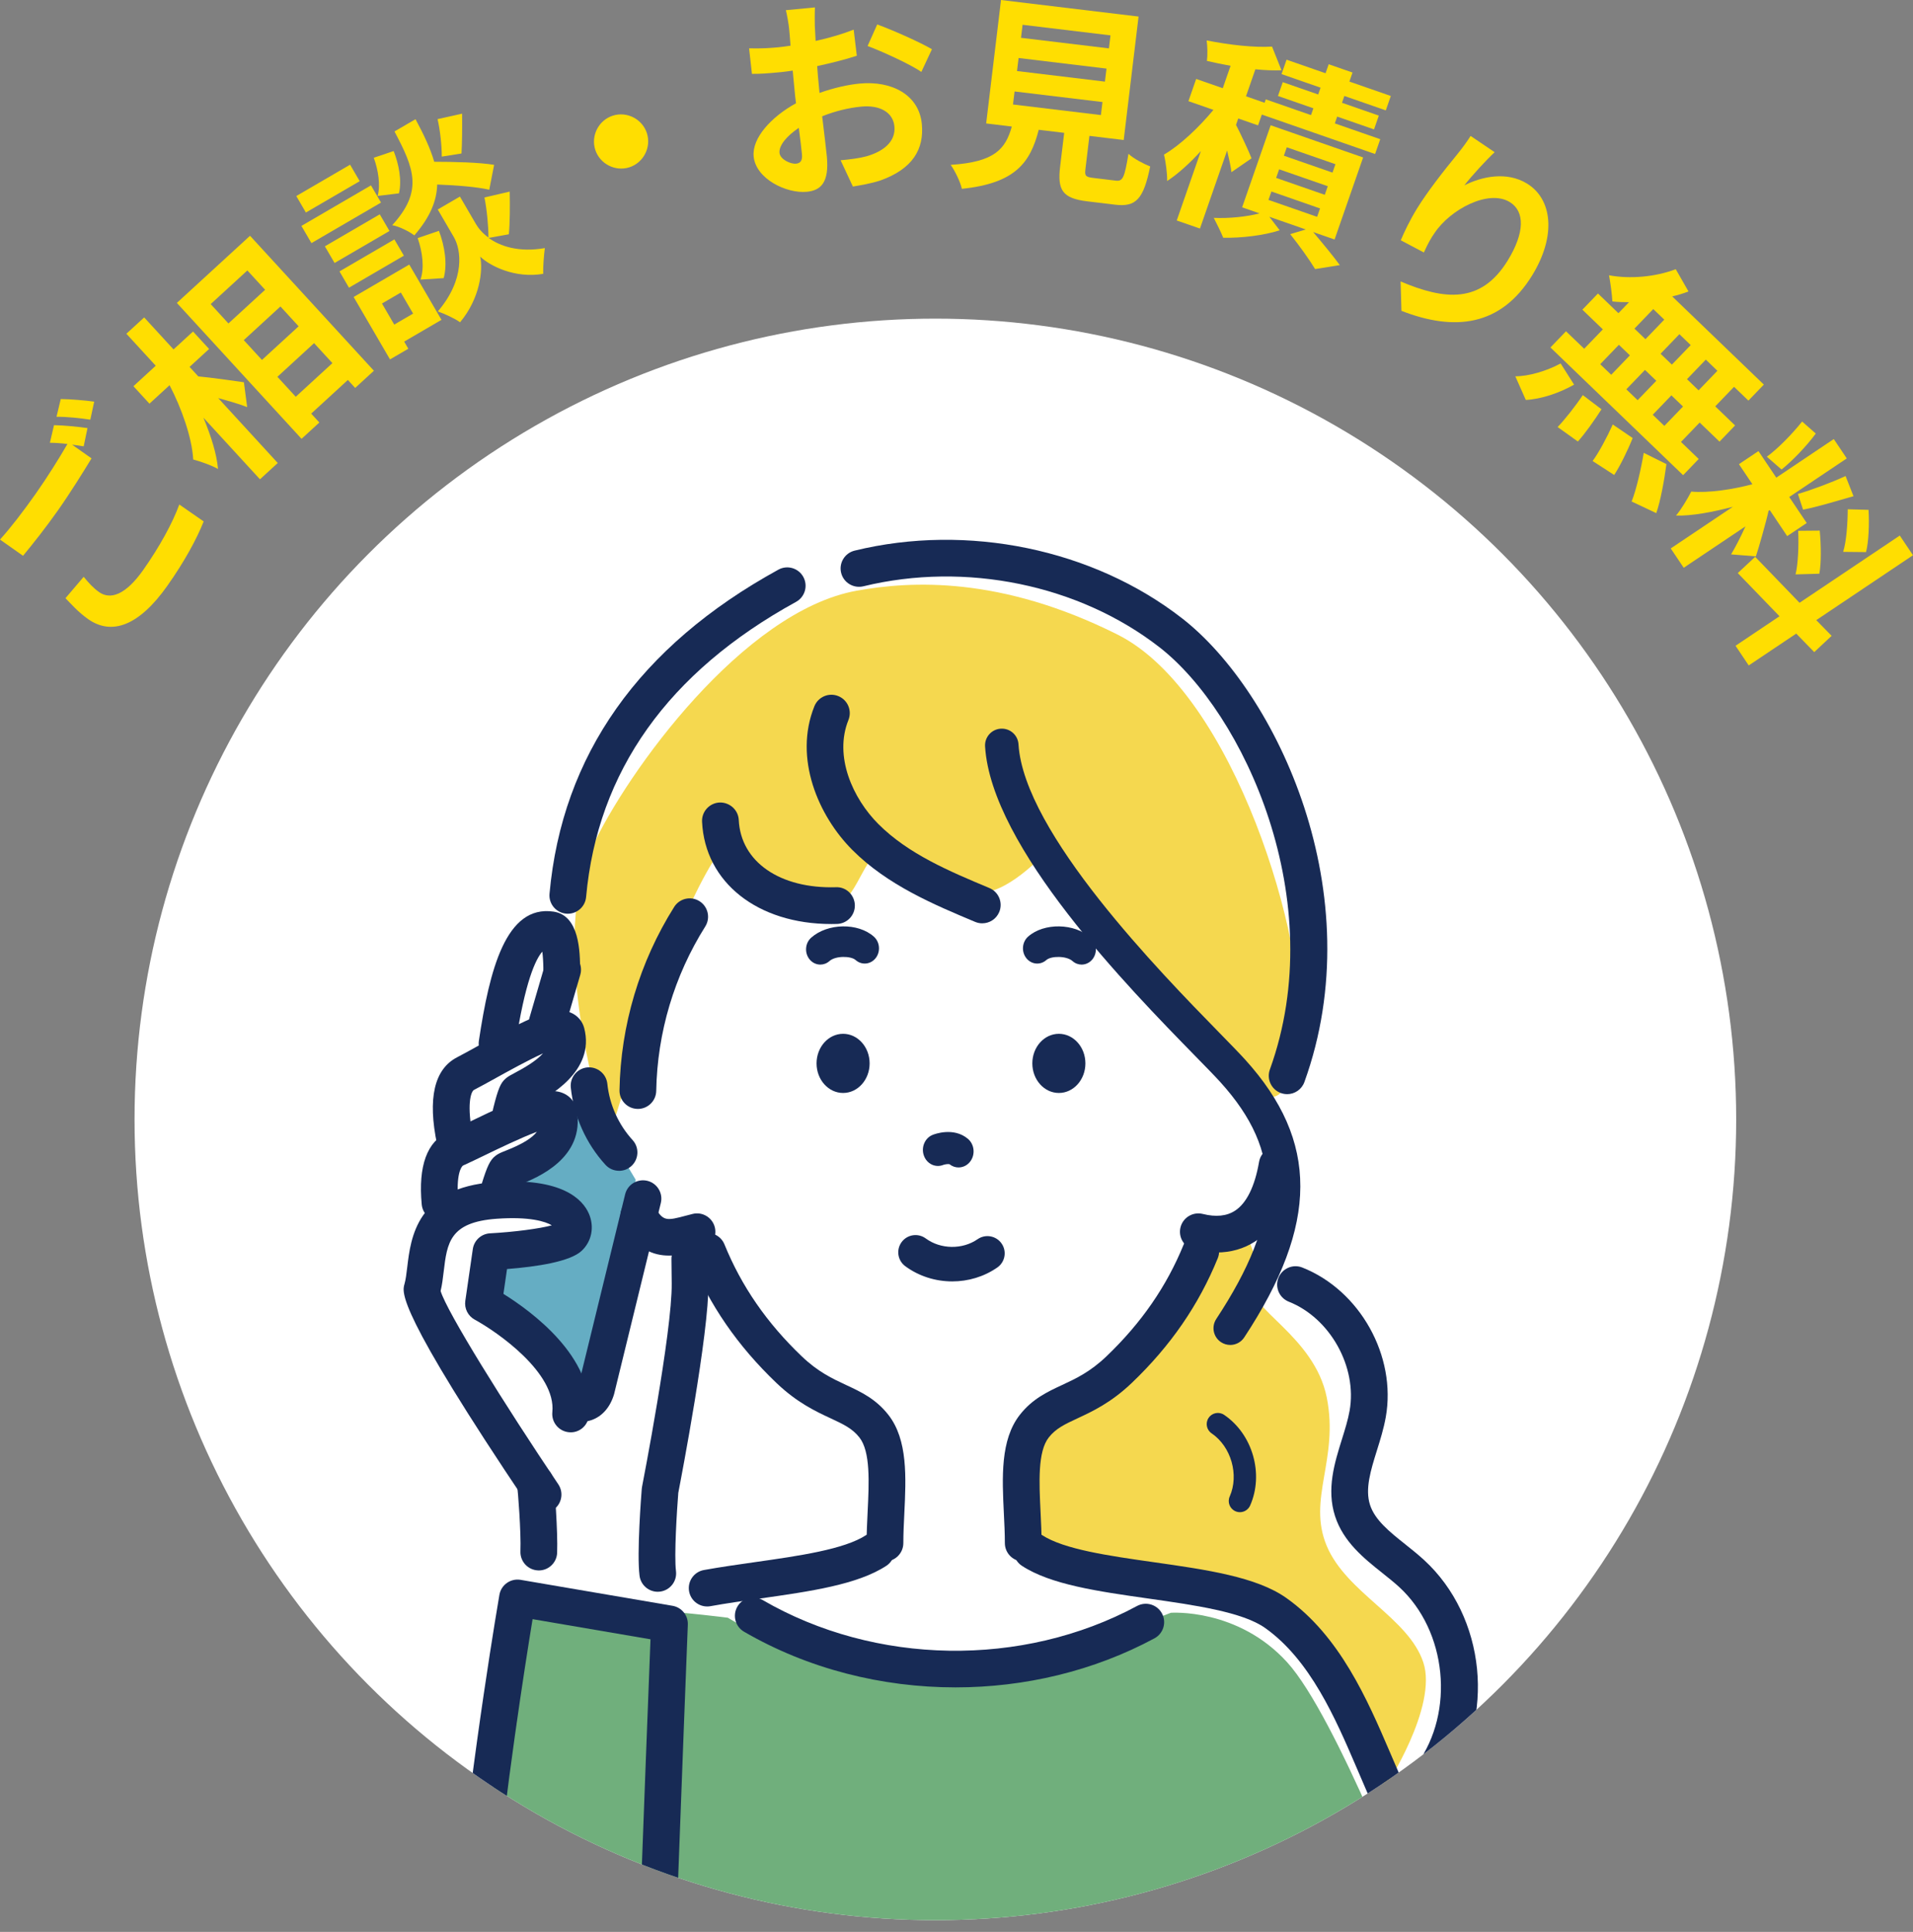
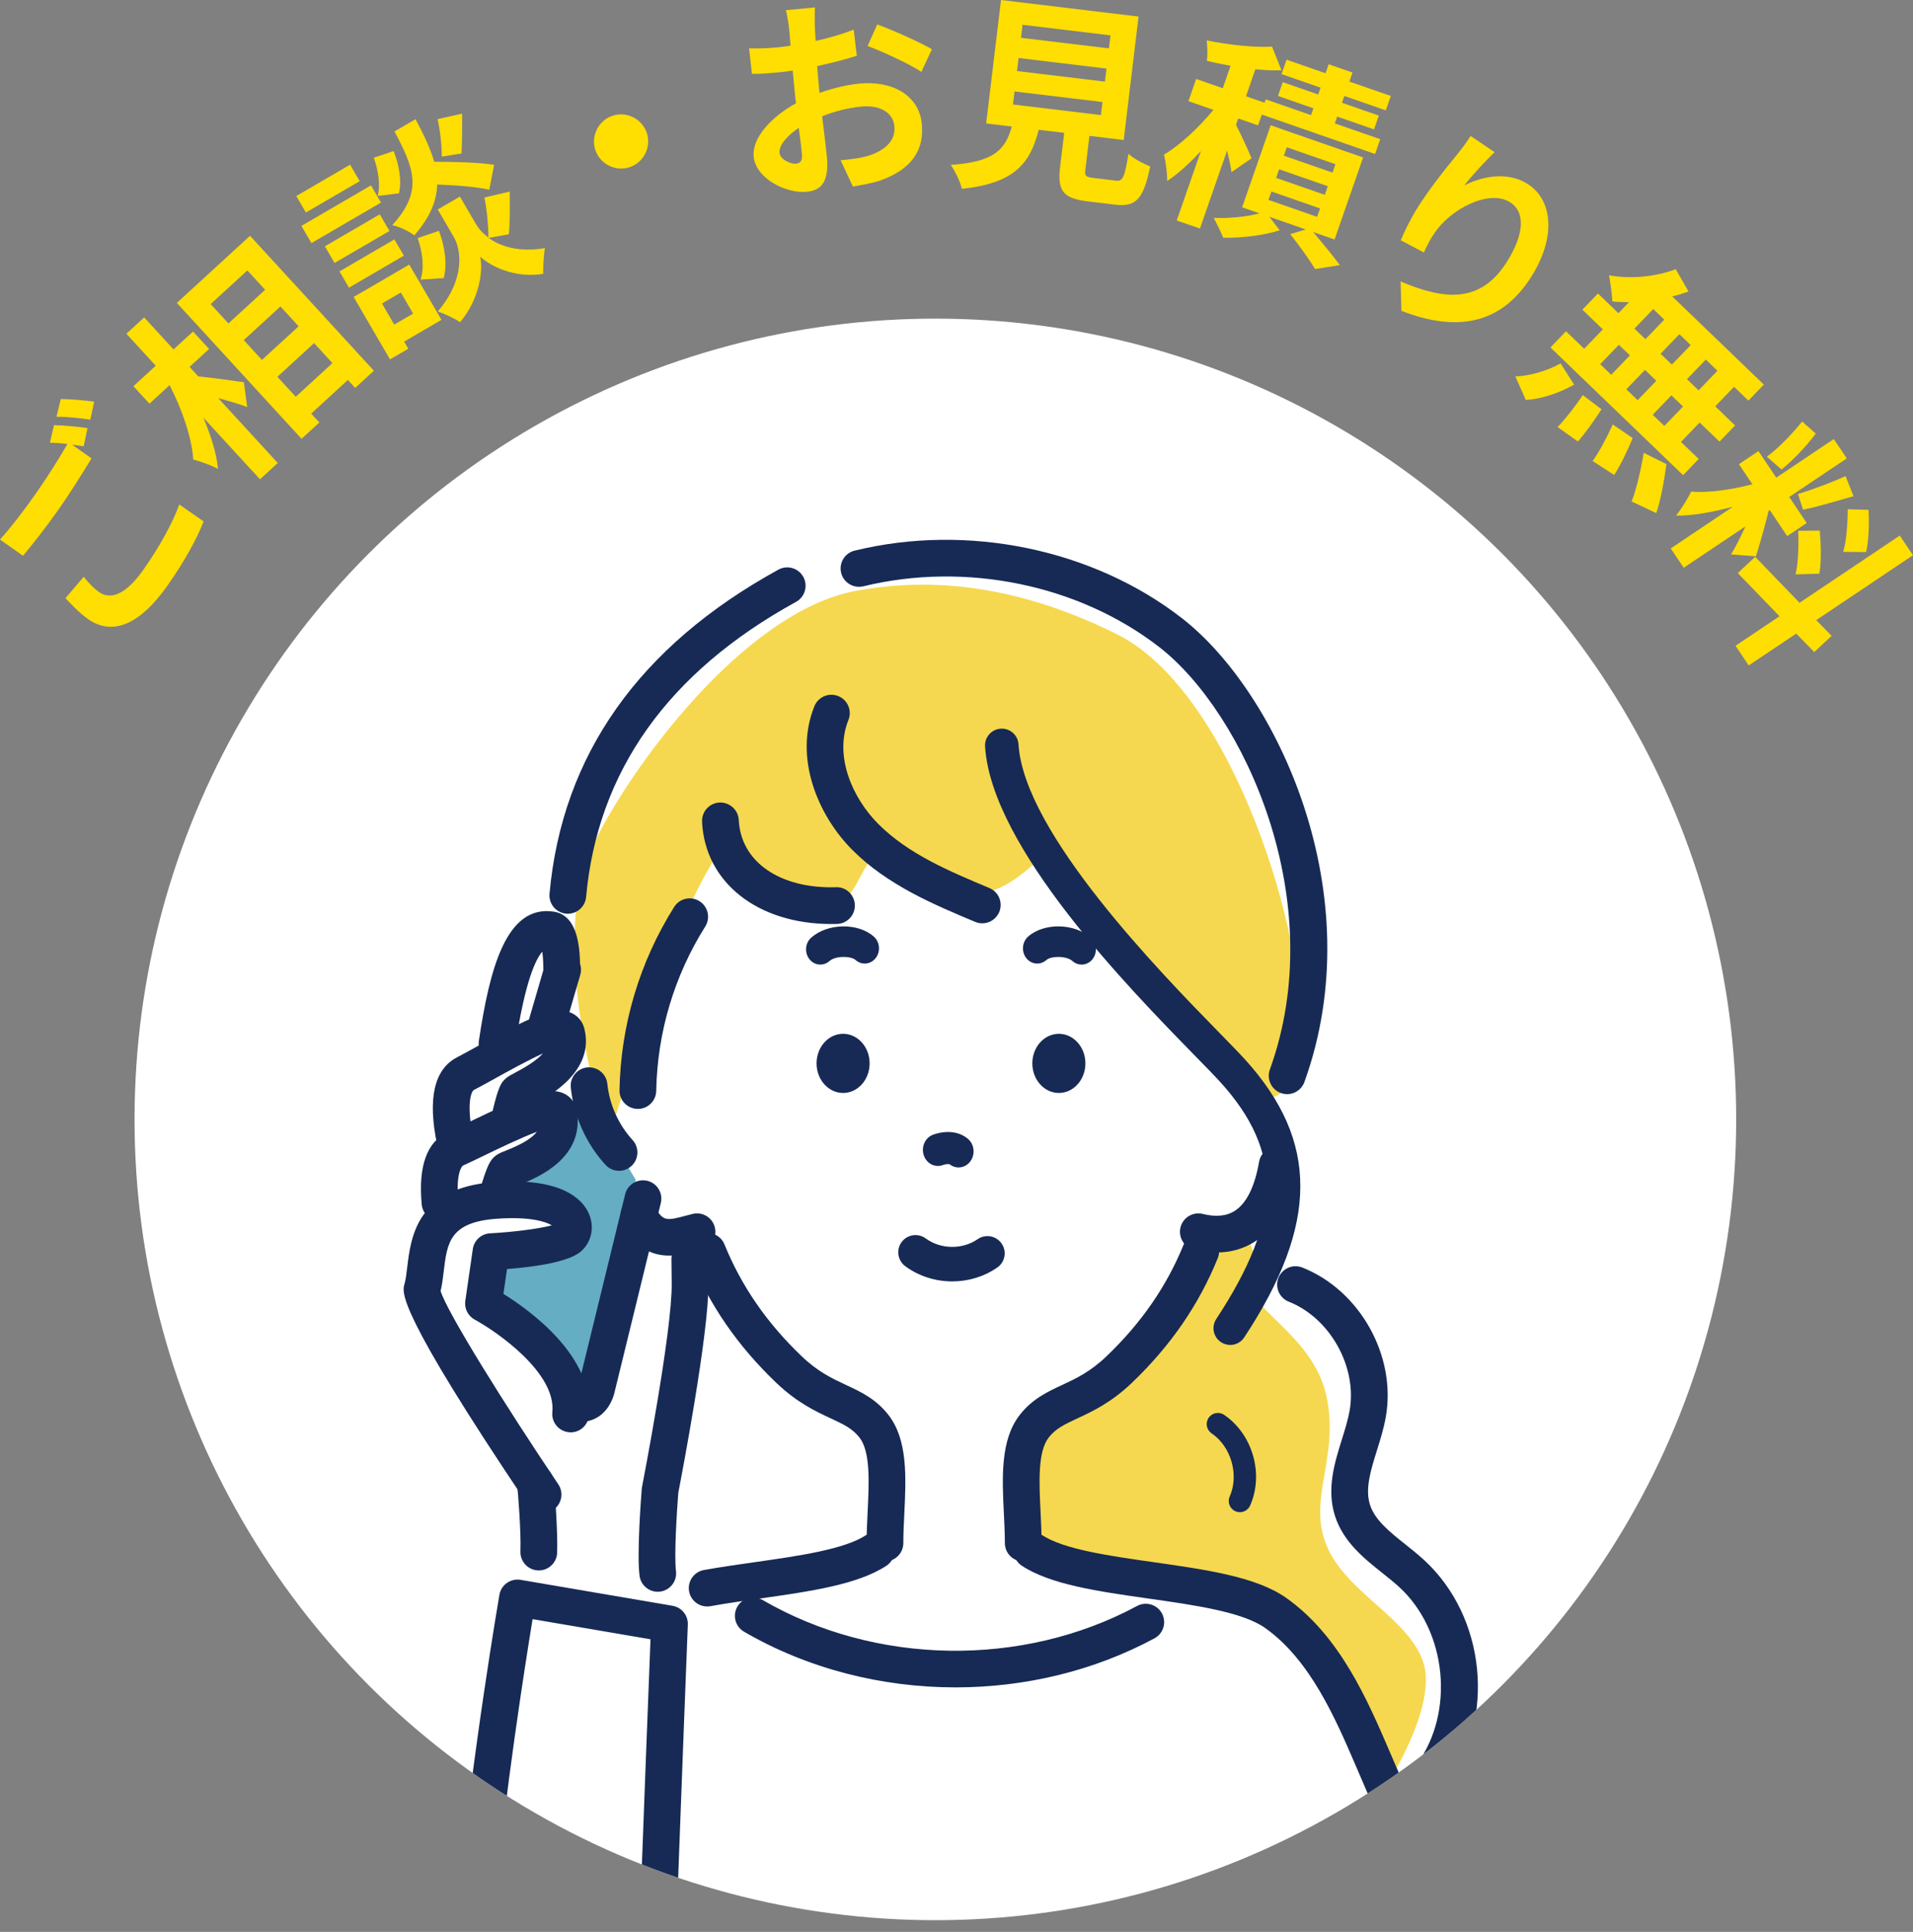
<svg xmlns="http://www.w3.org/2000/svg" id="_レイヤー_2" width="144.474" height="145.91" viewBox="0 0 144.474 145.91">
  <rect x="0" y="0" width="144.474" height="145.91" fill="#808080" stroke="none" />
  <defs>
    <style>.cls-1{fill:#efe83e;}.cls-1,.cls-2,.cls-3,.cls-4,.cls-5,.cls-6,.cls-7,.cls-8{stroke-width:0px;}.cls-2{fill:#70af7c;}.cls-3{fill:none;}.cls-4{fill:#f5d84f;}.cls-9{clip-path:url(#clippath);}.cls-5{fill:#65adc3;}.cls-6{fill:#fff;}.cls-7{fill:#172a55;}.cls-8{fill:#ffde01;}</style>
    <clipPath id="clippath">
      <circle class="cls-3" cx="70.641" cy="84.546" r="60.48" />
    </clipPath>
  </defs>
  <g id="seoテキスト">
    <circle class="cls-6" cx="70.641" cy="84.546" r="60.48" />
    <g class="cls-9">
      <path class="cls-5" d="M48.007,89.1c-.28,1.822-1.887,14.832-2.976,15.859-1.089,1.028-7.487-5.878-8.468-6.579-.981-.701-.506-3.433,2.357-3.993,1.939-.379,4.904.219,4.786-2.134-.143-2.856-7.381-1.364-5.84-2.935,1.541-1.572,6.987-7.565,7.328-5.899.341,1.666,2.813,5.682,2.813,5.682Z" />
      <path class="cls-4" d="M90.684,94.505c-2.892,5.198-8.479,10.693-9.472,11.162-.993.47-3.831,2.696-3.956,4.273-.125,1.577.677,7.158.677,7.158,0,0,9.067,1.821,13.029,2.895,3.962,1.074,7.139,2.888,8.488,4.903,1.349,2.015,5.157,10.111,5.157,10.111,0,0,4.003-6.095,2.882-9.459-1.121-3.364-5.794-5.234-7.289-8.785-1.495-3.551.935-6.542,0-11.215-.935-4.673-6.168-6.828-5.42-8.381.748-1.553-.959-4.446-.959-4.446l-3.136,1.784Z" />
      <path class="cls-4" d="M64.686,44.616c-8.555,1.555-17.316,13.644-19.999,19.439-3.548,7.663,1.274,21.974,1.274,21.974,0,0,2.777-9.174,4.679-14.139,2.19-5.716,3.767-7.648,3.767-7.648,0,0,7.065,4.76,8.766,4.156,1.701-.604,2.315-4.794,3.776-3.808,1.461.986,5.028,3.016,7.27,2.83,2.243-.187,4.86-3.177,4.86-3.177,0,0,11.457,13.564,13.574,16.159,2.117,2.595,4.71,4.739,5.445-2.16.735-6.898-4.875-25.893-13.702-30.316-8.828-4.423-15.597-4.057-19.709-3.309Z" />
-       <path class="cls-2" d="M36.238,140.995c2.094-10.178,1.349-17.691,4.34-18.999,2.991-1.308,14.389.187,14.389.187,0,0,11.006,6.729,18.504,4.673,7.499-2.056,14.953-5.047,14.953-5.047,0,0,5.047-.374,8.785,3.738,3.738,4.112,9.719,19.812,9.719,19.812H36.276l-.038-4.365Z" />
      <path class="cls-1" d="M39.097,130.066c-.264.308-.416.492-.416.492,0,0,.159-.108.416-.492Z" />
      <path class="cls-7" d="M77.276,117.93c-.766,0-1.387-.622-1.387-1.387,0-.716-.037-1.466-.074-2.217-.134-2.744-.272-5.581,1.204-7.466.945-1.208,2.082-1.737,3.181-2.249,1.046-.487,2.127-.99,3.361-2.17,2.639-2.523,4.549-5.29,5.837-8.456.289-.711,1.098-1.053,1.808-.762.71.288,1.051,1.098.762,1.807-1.439,3.536-3.562,6.616-6.49,9.416-1.565,1.495-2.974,2.152-4.107,2.679-.948.442-1.633.761-2.168,1.444-.839,1.073-.727,3.385-.618,5.622.038.777.077,1.581.077,2.352,0,.766-.621,1.387-1.387,1.387Z" />
      <path class="cls-7" d="M61.953,72.853c-.308,0-.614-.14-.827-.412-.381-.488-.321-1.214.136-1.62,1.238-1.105,3.539-1.144,4.734-.079.457.407.518,1.132.138,1.62-.382.487-1.061.553-1.517.146-.359-.319-1.518-.329-1.973.077-.202.18-.447.268-.69.268Z" />
      <path class="cls-7" d="M81.686,72.853c-.244,0-.489-.088-.69-.268-.454-.405-1.615-.395-1.973-.077-.457.407-1.136.342-1.517-.146-.381-.488-.319-1.214.137-1.62,1.196-1.065,3.497-1.026,4.734.079.456.407.517,1.132.136,1.62-.213.272-.519.412-.827.412Z" />
      <path class="cls-7" d="M65.676,80.315c0,1.234-.897,2.234-2.004,2.234-1.107,0-2.004-1-2.004-2.234,0-1.234.897-2.234,2.004-2.234,1.107,0,2.004,1,2.004,2.234Z" />
      <path class="cls-7" d="M77.964,80.315c0,1.234.897,2.234,2.004,2.234,1.107,0,2.004-1,2.004-2.234,0-1.234-.897-2.234-2.004-2.234-1.107,0-2.004,1-2.004,2.234Z" />
      <path class="cls-7" d="M72.391,88.175c-.238,0-.477-.08-.681-.244-.104-.035-.376.014-.477.054-.589.232-1.242-.083-1.461-.71-.22-.626.078-1.326.664-1.561.159-.065,1.587-.597,2.654.291.495.412.583,1.174.198,1.702-.224.307-.558.467-.896.467Z" />
      <path class="cls-7" d="M108.698,145.91c-.538,0-1.049-.315-1.275-.84l-5.018-11.674c-1.538-3.577-3.452-8.03-6.867-10.444-1.709-1.209-5.327-1.723-8.827-2.221-3.791-.54-7.372-1.05-9.538-2.473-.64-.421-.818-1.281-.398-1.921.421-.64,1.282-.817,1.921-.398,1.649,1.083,5.084,1.573,8.406,2.045,4.001.57,7.781,1.107,10.037,2.702,4.054,2.866,6.139,7.717,7.815,11.615l5.018,11.674c.302.703-.023,1.519-.727,1.822-.179.077-.364.113-.547.113Z" />
      <path class="cls-7" d="M66.835,117.93c-.766,0-1.387-.622-1.387-1.387,0-.772.039-1.575.077-2.352.109-2.236.221-4.549-.618-5.621-.535-.684-1.22-1.003-2.168-1.445-1.133-.527-2.542-1.184-4.107-2.679-2.928-2.8-5.051-5.88-6.49-9.416-.288-.71.052-1.519.762-1.808.71-.286,1.52.053,1.808.762,1.289,3.167,3.198,5.933,5.838,8.456,1.233,1.18,2.315,1.683,3.36,2.17,1.099.512,2.236,1.041,3.181,2.249,1.476,1.885,1.338,4.722,1.205,7.466-.037.753-.074,1.502-.074,2.217,0,.766-.621,1.387-1.387,1.387Z" />
      <path class="cls-7" d="M53.405,121.332c-.658,0-1.242-.47-1.363-1.141-.136-.753.365-1.475,1.118-1.611,1.245-.225,2.568-.413,3.848-.595,3.323-.473,6.759-.962,8.407-2.045.641-.421,1.499-.244,1.921.398.421.64.243,1.5-.397,1.921-2.167,1.424-5.749,1.934-9.54,2.473-1.254.179-2.552.363-3.746.579-.083.015-.166.022-.248.022Z" />
      <path class="cls-7" d="M71.915,96.781c-1.256,0-2.51-.384-3.547-1.149-.579-.427-.702-1.242-.275-1.821.426-.578,1.241-.701,1.821-.275,1.124.83,2.771.852,3.917.057.591-.41,1.402-.264,1.812.327.411.59.264,1.402-.327,1.812-1.008.7-2.205,1.049-3.401,1.049Z" />
      <path class="cls-7" d="M50.521,94.83c-1.184,0-2.457-.478-3.49-2.328-.373-.668-.134-1.514.535-1.887.668-.372,1.514-.134,1.887.535.627,1.122.895,1.051,2.385.657l.465-.12c.741-.19,1.496.266,1.682,1.009.186.744-.266,1.497-1.009,1.682l-.429.112c-.587.155-1.289.341-2.027.341Z" />
      <path class="cls-7" d="M91.874,94.598c-.549,0-1.121-.073-1.709-.22-.744-.186-1.196-.939-1.01-1.682.185-.743.94-1.193,1.682-1.01.989.249,1.81.165,2.44-.249.868-.566,1.494-1.839,1.81-3.683.129-.754.849-1.255,1.601-1.133.755.13,1.262.847,1.133,1.602-.456,2.661-1.475,4.524-3.028,5.537-.851.556-1.841.837-2.919.837Z" />
      <path class="cls-7" d="M74.184,69.737c-.179,0-.361-.035-.536-.108-3.105-1.302-6.624-2.777-9.274-5.431-2.568-2.57-4.452-6.924-2.871-10.855.286-.711,1.094-1.057,1.804-.769.711.286,1.055,1.093.769,1.805-1.109,2.756.336,5.933,2.26,7.859,2.264,2.268,5.375,3.571,8.384,4.832.706.296,1.039,1.109.743,1.815-.223.532-.737.851-1.279.851Z" />
      <path class="cls-7" d="M92.909,101.58c-.239,0-.48-.068-.694-.208-.583-.384-.745-1.168-.361-1.752,5.003-7.599,5.089-12.615.306-17.894-.425-.469-1.086-1.144-1.907-1.983-4.996-5.111-15.391-15.745-15.858-23.368-.043-.697.487-1.297,1.185-1.34.706-.041,1.297.487,1.34,1.185.41,6.683,10.734,17.245,15.142,21.755.848.868,1.532,1.568,1.972,2.053,5.581,6.16,5.561,12.436-.068,20.984-.243.369-.646.569-1.058.569Z" />
      <path class="cls-7" d="M97.208,82.637c-.156,0-.315-.026-.471-.082-.721-.26-1.094-1.056-.834-1.776,4.613-12.774-1.998-26.965-8.332-31.89-6.075-4.726-14.646-6.491-22.371-4.607-.744.175-1.494-.275-1.676-1.019-.182-.744.275-1.494,1.019-1.676,8.524-2.081,18.002-.121,24.731,5.113,7.163,5.572,14.359,20.841,9.237,35.022-.204.565-.737.916-1.305.916Z" />
      <path class="cls-7" d="M42.884,69.013c-.042,0-.084-.002-.127-.006-.763-.069-1.326-.743-1.256-1.507.948-10.462,6.763-18.696,17.284-24.475.672-.369,1.515-.123,1.883.548.369.672.123,1.515-.548,1.884-9.662,5.306-14.997,12.806-15.856,22.293-.065.72-.67,1.262-1.38,1.262Z" />
      <path class="cls-7" d="M62.785,69.789c-5.555,0-9.545-3.132-9.764-7.725-.036-.765.555-1.415,1.32-1.452.759-.026,1.415.554,1.452,1.32.15,3.158,3.105,5.204,7.341,5.078.762-.037,1.404.58,1.426,1.347.022.766-.581,1.405-1.347,1.426-.143.004-.286.006-.427.006Z" />
      <path class="cls-7" d="M108.129,135.449c-.283,0-.569-.086-.815-.266-.62-.451-.756-1.318-.305-1.938,2.874-3.948,2.263-10.074-1.335-13.377-.39-.358-.822-.701-1.278-1.065-1.38-1.099-2.943-2.346-3.571-4.297-.656-2.038-.034-4.027.514-5.782.238-.762.463-1.483.587-2.181.587-3.304-1.475-6.996-4.595-8.23-.713-.282-1.062-1.088-.78-1.801.282-.711,1.087-1.061,1.8-.78,4.355,1.723,7.126,6.685,6.306,11.296-.155.872-.417,1.711-.671,2.523-.466,1.494-.907,2.905-.521,4.105.371,1.154,1.482,2.039,2.659,2.977.473.377.963.767,1.424,1.191,4.667,4.282,5.43,11.933,1.703,17.054-.271.372-.694.571-1.123.571Z" />
      <path class="cls-7" d="M93.641,114.211c-.114,0-.23-.023-.341-.072-.426-.189-.618-.686-.43-1.112.722-1.629.109-3.77-1.367-4.771-.385-.261-.486-.785-.224-1.171.261-.385.786-.486,1.171-.224,2.154,1.461,3.016,4.469,1.962,6.849-.14.314-.448.501-.771.501Z" />
      <path class="cls-7" d="M72.161,127.444c-5.574,0-11.15-1.405-15.969-4.205-.662-.385-.887-1.234-.503-1.896.386-.664,1.235-.885,1.897-.503,8.514,4.947,19.618,5.125,28.288.455.675-.363,1.516-.111,1.879.563.363.674.111,1.516-.563,1.879-4.593,2.475-9.811,3.707-15.029,3.707Z" />
      <g id="_携帯を持つ右腕">
        <path class="cls-7" d="M40.691,118.61c-.018,0-.036-.001-.054-.001-.765-.03-1.362-.673-1.333-1.439.056-1.457-.19-4.577-.244-4.941-.11-.749.4-1.461,1.148-1.583.749-.124,1.452.366,1.586,1.112.086.479.343,3.921.282,5.518-.028.748-.643,1.335-1.385,1.335Z" />
        <path class="cls-7" d="M49.674,120.222c-.69,0-1.288-.515-1.375-1.217-.212-1.708.129-6.062.168-6.553.004-.052.011-.104.021-.155.023-.117,2.287-11.751,2.241-15.366l-.02-1.831c-.011-.767.601-1.396,1.366-1.408h.021c.757,0,1.375.608,1.387,1.367l.02,1.837c.048,3.778-2.059,14.729-2.277,15.856-.104,1.316-.321,4.726-.174,5.912.094.76-.446,1.452-1.206,1.547-.058.007-.116.011-.172.011Z" />
        <path class="cls-7" d="M41.323,78.635c-.129,0-.259-.018-.389-.056-.736-.214-1.158-.984-.944-1.72l1.17-4.011c.214-.734.985-1.157,1.72-.943.736.214,1.158.984.944,1.72l-1.17,4.011c-.177.605-.73.999-1.331.999Z" />
        <path class="cls-7" d="M43.917,107.383c-.516,0-1.032-.171-1.486-.505-.617-.454-.75-1.321-.297-1.939.373-.51,1.028-.688,1.594-.483l3.484-14.254c.182-.745.932-1.195,1.677-1.018.744.182,1.2.933,1.018,1.677l-3.528,14.427c-.29,1-.911,1.698-1.719,1.972-.243.082-.493.123-.743.123Z" />
        <path class="cls-7" d="M37.539,80.202c-.068,0-.138-.005-.207-.016-.757-.114-1.279-.82-1.166-1.578.806-5.373,2.041-10.279,5.635-9.756,1.976.287,2,3.06,2.011,4.394.007.766-.609,1.392-1.375,1.399h-.012c-.76,0-1.38-.613-1.387-1.376-.005-.636-.041-1.084-.082-1.394-.492.557-1.307,2.219-2.046,7.144-.103.687-.695,1.182-1.37,1.182Z" />
        <path class="cls-7" d="M34.366,87.538c-.643,0-1.219-.449-1.356-1.102-.728-3.471-.219-5.685,1.511-6.581.441-.228.985-.53,1.577-.858,3.903-2.161,5.747-3.051,7.027-2.505.495.212.857.631.994,1.15.866,3.302-2.743,5.209-3.936,5.838-.054.176-.135.462-.246.915-.182.743-.933,1.198-1.678,1.016-.744-.183-1.199-.934-1.016-1.678.384-1.566.585-1.946.918-2.25.186-.17.389-.277.725-.455.736-.388,1.606-.897,2.125-1.469-1.145.522-2.677,1.37-3.567,1.864-.618.342-1.186.656-1.646.894-.24.124-.573,1.155-.071,3.548.157.75-.323,1.485-1.073,1.643-.096.02-.192.03-.286.03Z" />
        <path class="cls-7" d="M33.228,92.225c-.708,0-1.313-.54-1.379-1.259-.271-2.912.401-4.753,1.995-5.471.45-.203,1.007-.472,1.613-.765,4.042-1.955,5.943-2.745,7.185-2.113.484.246.817.694.913,1.229.652,3.624-2.999,5.11-4.269,5.612-.061.166-.147.422-.266.809-.224.733-1.002,1.144-1.732.92-.733-.224-1.145-.999-.92-1.732.418-1.366.639-1.826,1.029-2.141.219-.179.461-.274.828-.419,1.19-.47,1.941-.92,2.322-1.415-1.191.446-2.908,1.276-3.882,1.747-.632.306-1.213.586-1.682.797-.154.07-.555.713-.372,2.685.071.762-.49,1.438-1.253,1.509-.044.004-.087.007-.13.007Z" />
        <path class="cls-7" d="M41.017,114.268c-.446,0-.884-.215-1.152-.613-9.896-14.704-9.506-16.031-9.319-16.669.096-.327.151-.791.21-1.283.268-2.244.717-6.001,6.553-6.42,5.168-.38,6.707,1.33,7.163,2.378.434.995.219,2.1-.548,2.814-.872.812-3.353,1.193-5.632,1.372l-.272,1.877c2.074,1.289,6.9,4.788,6.454,9.207-.076.762-.753,1.326-1.519,1.241-.762-.077-1.318-.757-1.241-1.519.297-2.948-4.132-6.042-5.863-6.985-.509-.278-.794-.843-.71-1.418l.567-3.913c.095-.654.638-1.15,1.298-1.186,1.834-.099,3.767-.357,4.668-.605-.478-.289-1.676-.674-4.167-.496-3.552.256-3.739,1.82-3.998,3.983-.061.514-.12,1.003-.233,1.473.476,1.582,4.819,8.554,8.888,14.6.428.636.259,1.498-.376,1.926-.237.16-.507.236-.773.236Z" />
        <path class="cls-7" d="M35.902,145.634c-.045,0-.09-.002-.135-.007-.762-.074-1.321-.752-1.247-1.514,1.127-11.639,3.175-23.543,3.196-23.661.131-.754.844-1.257,1.601-1.131l11.477,1.961c.686.118,1.18.726,1.152,1.422,0,0-.543,13.865-.823,21.585-.028.766-.683,1.353-1.436,1.336-.766-.028-1.364-.671-1.336-1.437.23-6.341.637-16.828.776-20.376l-8.905-1.522c-.565,3.442-2.046,12.853-2.94,22.09-.07.717-.673,1.254-1.379,1.254Z" />
      </g>
      <path class="cls-7" d="M46.751,88.427c-.376,0-.751-.152-1.024-.451-1.466-1.602-2.395-3.675-2.619-5.834-.079-.762.475-1.443,1.237-1.522.763-.074,1.443.476,1.523,1.238.163,1.572.839,3.08,1.906,4.247.517.566.478,1.442-.087,1.96-.266.244-.601.364-.936.364Z" />
      <path class="cls-7" d="M48.174,83.754c-.008,0-.017,0-.026-.001-.766-.013-1.375-.646-1.362-1.411.088-4.905,1.516-9.691,4.128-13.842.408-.65,1.264-.843,1.913-.436.648.408.843,1.265.435,1.913-2.343,3.723-3.623,8.016-3.702,12.414-.014.758-.632,1.363-1.386,1.363Z" />
    </g>
    <path class="cls-8" d="M6.608,32.33l-.289,1.382c-.261-.047-.567-.086-.872-.125l1.465,1.033c-.581.961-1.633,2.647-2.51,3.891-.969,1.371-1.837,2.464-2.663,3.467l-1.739-1.226c.801-.885,1.71-2.065,2.681-3.438.876-1.242,1.794-2.709,2.413-3.781-.469-.057-.935-.09-1.325-.092l.31-1.328c.702.004,1.871.125,2.53.218ZM7.114,30.336l-.293,1.36c-.744-.112-1.796-.23-2.553-.215l.32-1.342c.724.002,1.902.109,2.526.196ZM7.484,44.72c.85.6,2.001.217,3.329-1.666,1.246-1.766,2.231-3.578,2.729-4.95l1.84,1.279c-.528,1.331-1.452,3.03-2.744,4.86-2.113,2.995-4.181,3.787-5.986,2.515-.758-.536-1.275-1.136-1.707-1.578l1.375-1.615c.378.464.732.85,1.164,1.155Z" />
    <path class="cls-8" d="M14.975,28.429c.823.069,2.939.363,3.445.441l.247,1.879c-.521-.215-1.372-.455-2.188-.683l4.497,4.903-1.342,1.231-4.272-4.655c.575,1.384,1.013,2.761,1.102,3.875-.498-.282-1.323-.567-1.872-.715-.088-1.635-.875-3.864-1.785-5.612l-1.52,1.395-1.21-1.319,1.685-1.546-2.218-2.417,1.345-1.232,2.216,2.416,1.474-1.352,1.212,1.319-1.474,1.353.659.719ZM18.884,17.809l9.354,10.193-1.414,1.298-.552-.602-2.77,2.541.616.672-1.344,1.233-9.418-10.265,5.526-5.071ZM15.912,22.967l1.34,1.462,2.77-2.542-1.341-1.46-2.769,2.54ZM18.41,25.689l1.373,1.496,2.77-2.54-1.374-1.498-2.769,2.542ZM25.104,27.426l-1.384-1.509-2.769,2.542,1.384,1.508,2.769-2.541Z" />
    <path class="cls-8" d="M27.166,13.684l-4.064,2.368-.725-1.245,4.063-2.368.726,1.245ZM28.775,15.3l-5.253,3.062-.758-1.299,5.253-3.062.758,1.299ZM29.414,17.446l-4.146,2.417-.733-1.259,4.146-2.416.733,1.258ZM25.639,20.499l4.146-2.417.717,1.229-4.146,2.417-.717-1.229ZM33.343,24.156l-2.82,1.644.314.539-1.383.806-2.746-4.714,4.201-2.449,2.433,4.175ZM29.73,11.41c.393.993.63,2.226.399,3.193l-1.608.196c.222-.795.055-1.938-.293-2.884l1.502-.506ZM28.848,22.924l.926,1.591,1.424-.83-.926-1.59-1.424.829ZM36.951,14.331c-.903-.214-2.496-.342-3.933-.393-.035,1.242-.531,2.457-1.726,3.84-.4-.305-1.155-.68-1.67-.769,2.352-2.574,1.655-4.278.17-7.08l1.59-.927c.627,1.172,1.124,2.215,1.411,3.215,1.52.003,3.415.047,4.524.233l-.367,1.88ZM31.758,21.117c.303-.88.152-2.088-.215-3.134l1.607-.548c.44,1.169.648,2.512.358,3.57l-1.75.111ZM34.898,8.584c.011,1.067.004,2.201-.044,3.007l-1.49.238c.005-.817-.13-2.034-.318-2.832l1.853-.413ZM36.904,17.97c.865.626,2.259,1.11,4.244.768-.073.543-.139,1.414-.126,1.944-2.12.364-4.009-.589-4.758-1.301.223,1.018-.012,3.155-1.518,4.958-.383-.276-1.195-.654-1.68-.817,2.101-2.465,1.75-4.687,1.211-5.612l-1.217-2.088,1.674-.975,1.216,2.087c.176.304.487.679.939,1.009,0-.89-.124-2.15-.303-3.028l1.908-.444c.023,1.153.016,2.379-.066,3.223l-1.523.277Z" />
    <path class="cls-8" d="M48.856,10.06c.343,1.065-.258,2.233-1.324,2.576s-2.233-.258-2.577-1.323c-.342-1.067.257-2.235,1.324-2.577,1.066-.344,2.234.258,2.577,1.324Z" />
    <path class="cls-8" d="M61.537,1.959c.018.351.039.734.061,1.134,1.039-.227,2.07-.534,2.874-.853l.237,1.971c-.887.293-1.972.558-2.994.783.03.479.077.973.121,1.435.018.19.036.383.056.589,1.057-.374,2.142-.622,3.018-.705,2.452-.235,4.5.856,4.709,3.054.18,1.878-.672,3.39-3.144,4.268-.716.229-1.412.344-2.062.455l-.928-1.985c.717-.067,1.4-.149,1.949-.298,1.266-.363,2.224-1.096,2.114-2.26-.104-1.081-1.12-1.628-2.505-1.495-.988.095-2.007.352-2.951.731.151,1.255.302,2.494.354,3.035.188,1.975-.463,2.566-1.513,2.667-1.545.147-3.854-.981-4.015-2.669-.133-1.386,1.321-2.987,3.199-4.018-.053-.381-.089-.763-.123-1.129-.043-.447-.086-.892-.127-1.338-.302.045-.586.088-.841.112-1.067.103-1.69.146-2.237.134l-.216-1.925c.95.022,1.637-.027,2.21-.081.286-.028.604-.074.92-.121-.037-.559-.081-1.02-.107-1.291-.032-.335-.169-1.109-.245-1.39l2.197-.21c-.021.291-.02.981-.012,1.399ZM60.12,12.361c.287-.028.498-.177.445-.718-.038-.398-.123-1.129-.237-1.986-.921.618-1.512,1.334-1.458,1.891.047.493.835.854,1.25.813ZM70.383,3.716l-.801,1.717c-.827-.58-3.026-1.576-4.06-1.959l.728-1.628c1.283.472,3.23,1.347,4.132,1.87Z" />
    <path class="cls-8" d="M84.255,13.643c.54.065.667-.193.969-2.026.361.35,1.165.769,1.641.955-.508,2.485-1.079,3.076-2.651,2.888l-2.097-.253c-1.89-.228-2.266-.852-2.053-2.631l.306-2.542-1.922-.231c-.637,2.485-1.774,4.041-5.806,4.458-.113-.529-.528-1.368-.845-1.81,3.328-.211,4.139-1.193,4.618-2.893l-1.938-.234,1.122-9.323,10.388,1.25-1.122,9.324-2.59-.312-.303,2.525c-.062.509.026.584.629.655l1.653.199ZM76.503,7.892l6.639.799.12-.984-6.64-.799-.119.984ZM76.807,5.366l6.64.799.119-.984-6.64-.8-.119.985ZM77.109,2.856l6.64.799.118-.984-6.64-.799-.118.984Z" />
    <path class="cls-8" d="M93.002,13.007c-.045-.406-.184-1.029-.328-1.639l-2.05,5.894-1.754-.609,1.825-5.245c-.847.926-1.737,1.732-2.55,2.264.014-.571-.107-1.443-.236-1.997,1.208-.697,2.654-2.074,3.733-3.377l-1.889-.657.584-1.678,2.01.699.588-1.691c-.62-.115-1.221-.239-1.786-.369.056-.403.045-1.102-.02-1.549,1.711.342,3.636.555,4.938.466l.715,1.791c-.618.022-1.286-.007-1.973-.077l-.709,2.04,1.406.489.089-.257,3.416,1.189.179-.514-2.675-.932.363-1.042,2.676.93.179-.513-2.947-1.026.379-1.088,2.945,1.025.237-.68,1.799.625-.237.682,3.128,1.088-.378,1.088-3.13-1.089-.179.515,2.781.968-.362,1.043-2.782-.968-.178.514,3.431,1.194-.39,1.118-8.554-2.979-.284.816-1.496-.52-.169.483c.326.622,1.025,2.118,1.171,2.526l-1.517,1.047ZM99.172,17.526c.733.865,1.556,1.863,2.013,2.497l-1.866.299c-.396-.662-1.183-1.767-1.879-2.637l1.174-.354-2.751-.958.782,1.019c-1.17.39-2.918.594-4.264.565-.161-.412-.492-1.068-.714-1.502,1.133.056,2.521-.089,3.455-.339l-1.314-.457,2.157-6.197,6.982,2.43-2.156,6.197-1.618-.563ZM95.798,15.099l3.673,1.278.221-.634-3.672-1.279-.222.635ZM96.377,13.436l3.674,1.278.225-.65-3.672-1.277-.227.649ZM96.961,11.759l3.673,1.278.221-.636-3.673-1.277-.221.635Z" />
    <path class="cls-8" d="M110.59,13.999c1.308-.662,3.198-1.078,4.738-.132,1.896,1.165,2.23,3.923.388,6.925-2.371,3.857-5.861,4.249-9.876,2.685l-.064-2.219c3.311,1.396,6.064,1.716,8.091-1.584,1.29-2.101,1.301-3.708.156-4.411-1.608-.989-4.497.562-5.67,2.319-.254.352-.508.797-.819,1.487l-1.745-.921c.245-.583.661-1.474,1.221-2.387.779-1.269,2.009-2.842,3.063-4.129.386-.476.763-.996.989-1.365l1.817,1.229c-.602.553-1.737,1.788-2.289,2.502Z" />
    <path class="cls-8" d="M114.44,28.421c.973.004,2.346-.385,3.423-.971l1.015,1.6c-1.097.632-2.504,1.101-3.646,1.156l-.792-1.785ZM123.026,22.823c-.441-.002-.86-.006-1.257-.056-.02-.485-.152-1.457-.252-1.976,1.579.298,3.5.126,5.04-.459l.96,1.68c-.394.155-.798.275-1.228.375l6.92,6.66-1.165,1.21-1.084-1.042-1.421,1.475,1.499,1.443-1.177,1.223-1.499-1.443-1.41,1.465,1.337,1.288-1.176,1.223-10.021-9.646,1.176-1.223,1.373,1.32,1.409-1.464-1.545-1.487,1.177-1.222,1.545,1.486.799-.83ZM120.95,30.912c-.538.836-1.276,1.88-1.787,2.433l-1.527-1.091c.533-.554,1.351-1.588,1.901-2.413l1.413,1.071ZM123.302,33.085c-.379.948-.956,2.123-1.396,2.789l-1.629-1.055c.464-.621,1.099-1.811,1.522-2.759l1.502,1.024ZM120.852,27.507l.831.799,1.409-1.466-.83-.798-1.41,1.465ZM124.233,27.939l-1.41,1.464.854.822,1.41-1.465-.854-.821ZM125.852,35.052c-.159,1.203-.445,2.793-.767,3.704l-1.862-.88c.345-.846.712-2.449.916-3.674l1.713.85ZM123.438,24.819l.83.799,1.421-1.476-.83-.8-1.421,1.477ZM127.105,30.704l-.876-.844-1.41,1.465.876.843,1.41-1.464ZM126.264,27.539l1.421-1.476-.854-.822-1.42,1.477.853.821ZM129.702,28.005l-.876-.844-1.421,1.477.876.844,1.421-1.477Z" />
    <path class="cls-8" d="M130.736,41.87c.291-.484.732-1.319,1.084-2.114l-4.662,3.127-.98-1.461,4.689-3.146c-1.521.403-3.112.7-4.292.664.39-.453.875-1.279,1.152-1.812,1.256.12,3.132-.155,4.618-.556l-1.017-1.513,1.474-.989,1.346,2.005,4.343-2.914.98,1.462-4.343,2.914,1.319,1.965-1.475.989-1.317-1.965-.093.062c-.128.644-.769,2.903-.953,3.432l-1.873-.149ZM135.655,47.854l-3.587,2.405-.997-1.486,3.32-2.229-3.15-3.261,1.314-1.228,3.35,3.472,7.571-5.078.997,1.487-7.305,4.901,1.161,1.186-1.313,1.229-1.361-1.398ZM133.434,34.494c.806-.579,1.916-1.71,2.667-2.657l1.032.908c-.724.985-1.808,2.099-2.587,2.717l-1.111-.968ZM137.429,40.076c.104,1.047.127,2.457-.03,3.256l-1.796.05c.197-.768.251-2.21.199-3.292l1.628-.014ZM139.98,37.478c-1.294.368-2.813.829-3.808,1.015l-.389-1.185c1.015-.295,2.57-.876,3.599-1.354l.598,1.523ZM139.199,41.681c.242-.759.344-2.156.346-3.217l1.571.045c.061,1.037.016,2.436-.191,3.189l-1.726-.018Z" />
  </g>
</svg>